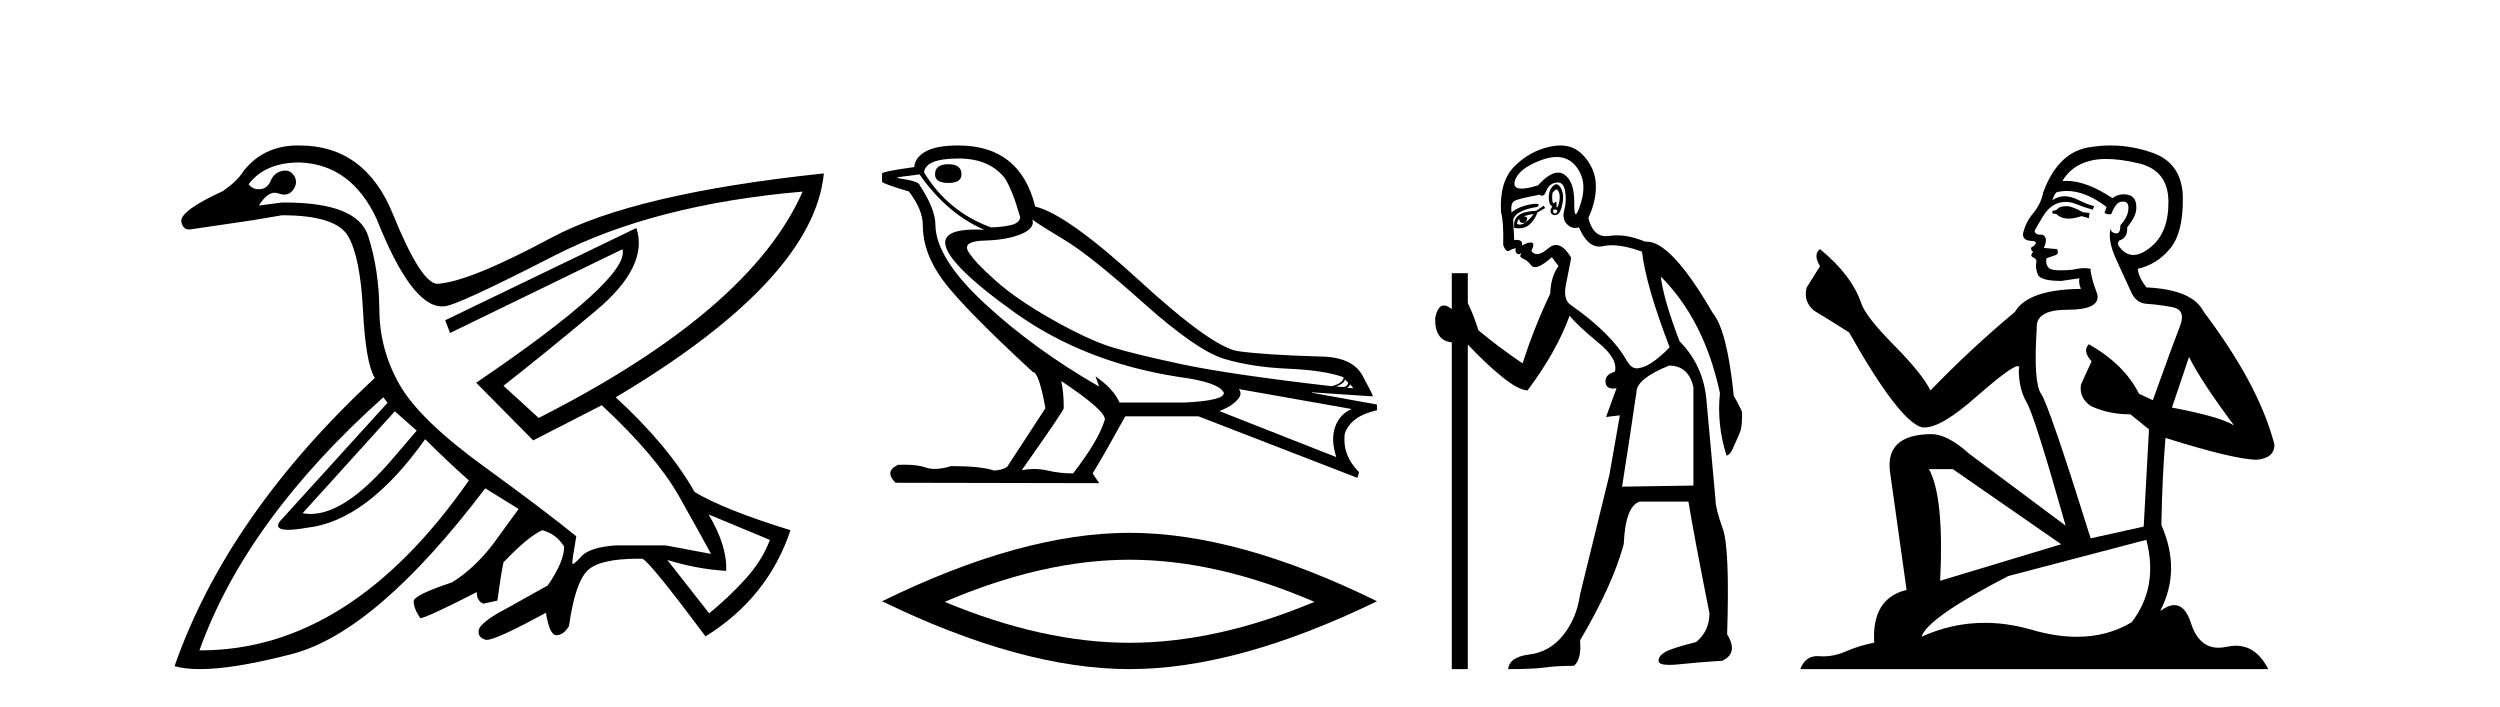
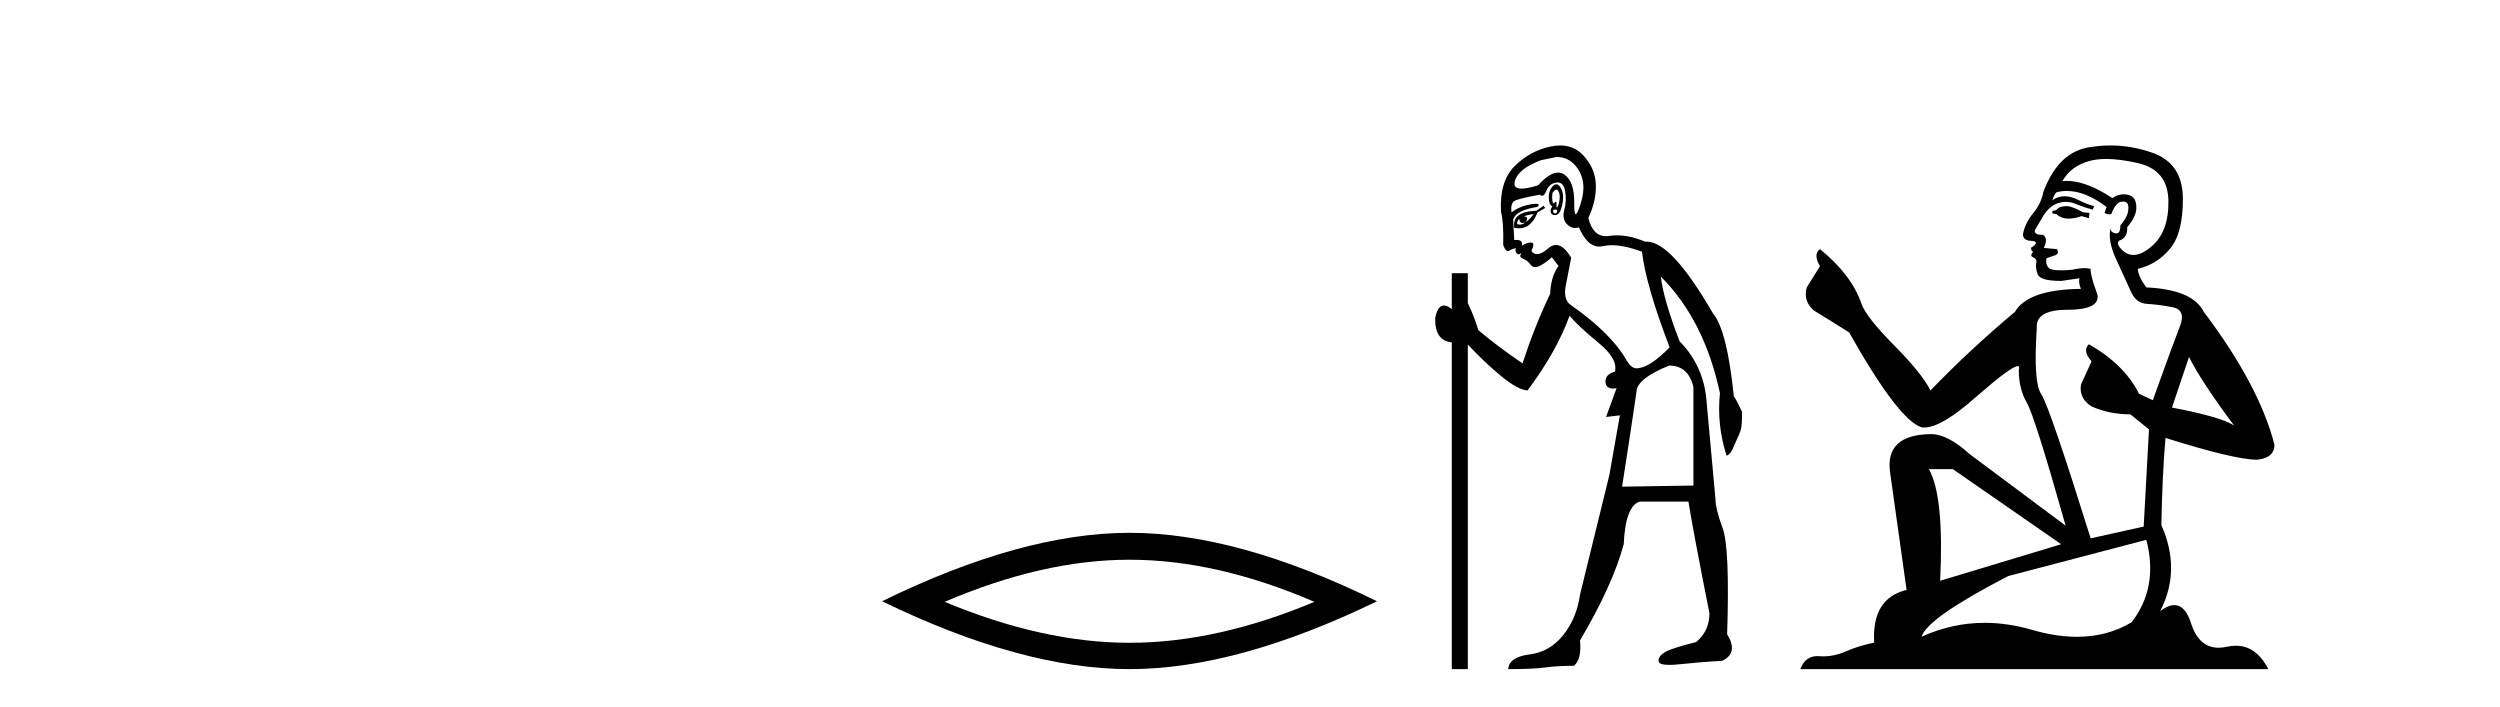
<svg xmlns="http://www.w3.org/2000/svg" width="145.0" height="41.0">
-   <path d="M 22.9 23.854 L 24.168 24.98 L 22.9 26.458 Q 20.087 29.81 18.011 29.81 Q 17.776 29.81 17.551 29.767 L 22.9 23.854 ZM 17.375 9.423 Q 20.366 9.529 21.845 12.696 Q 23.854 17.77 25.632 17.77 Q 25.692 17.77 25.751 17.765 Q 25.758 17.765 25.766 17.765 Q 26.418 17.765 32.157 14.826 Q 37.964 11.852 46.552 11.113 L 46.552 11.113 Q 43.525 18.011 31.242 24.241 L 29.201 22.375 Q 31.453 20.616 34.55 18.029 Q 37.648 15.442 36.909 13.224 L 36.909 13.224 L 25.822 18.574 L 26.103 19.313 L 36.099 14.456 L 36.099 14.456 Q 36.592 16.11 27.617 22.199 L 30.925 25.543 L 34.902 23.502 Q 38.07 26.458 39.372 28.763 Q 40.675 31.069 41.238 32.125 L 38.598 31.632 L 35.712 31.632 Q 34.198 31.738 33.706 32.283 Q 33.324 32.706 33.227 32.706 Q 33.199 32.706 33.195 32.67 Q 33.178 32.512 33.424 31.104 Q 31.7 29.696 28.022 27.021 Q 24.343 24.346 23.182 22.323 Q 22.021 20.299 22.003 17.976 Q 21.985 15.653 21.352 13.682 Q 20.729 11.745 16.506 11.745 Q 16.43 11.745 16.354 11.746 L 15.016 11.922 L 15.016 11.922 Q 15.474 11.179 15.932 11.179 Q 16.037 11.179 16.143 11.218 Q 16.33 11.288 16.489 11.288 Q 16.806 11.288 17.005 11.007 Q 17.304 10.585 17.058 10.197 Q 16.864 9.893 16.54 9.893 Q 16.452 9.893 16.354 9.916 Q 15.896 10.021 15.703 10.479 Q 15.509 10.937 15.087 10.972 Q 15.045 10.975 15.004 10.975 Q 14.64 10.975 14.418 10.69 Q 15.368 9.423 17.375 9.423 ZM 41.097 29.837 L 44.652 31.315 Q 44.229 32.477 43.262 33.55 Q 42.294 34.624 41.132 35.574 L 38.704 32.477 L 38.704 32.477 Q 40.393 33.005 42.118 33.11 Q 42.188 31.667 41.097 29.837 ZM 22.232 23.044 L 22.478 23.361 L 16.213 30.259 Q 15.908 30.729 16.714 30.729 Q 17.117 30.729 17.797 30.611 Q 21.281 30.224 24.66 25.473 Q 25.857 26.669 27.194 27.866 Q 20.32 37.721 11.629 37.721 Q 11.598 37.721 11.567 37.721 Q 14.277 30.154 22.232 23.044 ZM 17.283 8.437 Q 15.271 8.437 14.101 9.951 Q 13.785 10.479 12.94 11.077 Q 10.476 12.204 10.511 12.837 Q 10.6 13.311 10.964 13.311 Q 11.032 13.311 11.11 13.295 Q 13.045 13.013 14.7 12.767 L 16.354 12.485 Q 19.486 12.485 20.19 13.699 Q 20.894 14.914 21.053 17.993 Q 21.211 21.073 21.739 21.918 Q 13.186 29.872 10.124 38.636 Q 10.72 38.809 11.594 38.809 Q 13.56 38.809 16.935 37.932 Q 21.809 36.665 28.145 28.324 L 30.08 29.52 L 28.567 31.597 Q 27.476 33.005 26.209 33.779 Q 23.992 34.518 23.992 34.87 Q 23.992 35.292 24.379 35.856 Q 24.766 35.82 27.652 34.342 Q 27.652 34.87 28.039 35.011 L 28.849 34.835 Q 29.025 33.497 29.201 32.617 Q 30.644 31.104 31.453 30.752 Q 32.263 30.963 32.72 31.702 Q 32.72 32.582 31.77 33.955 L 29.377 35.292 Q 27.687 36.172 27.758 36.665 Q 27.758 36.982 28.162 37.105 Q 28.19 37.113 28.23 37.113 Q 28.778 37.113 31.664 35.539 Q 31.876 36.841 32.263 36.841 Q 32.685 36.841 33.002 36.313 Q 33.354 33.779 34.093 33.075 Q 34.797 32.405 37.033 32.405 Q 37.145 32.405 37.261 32.406 Q 37.718 32.617 40.921 36.911 Q 44.546 34.659 45.848 30.752 Q 41.977 29.555 40.287 28.535 Q 38.774 25.86 35.712 23.044 Q 47.186 16.216 47.784 10.057 L 47.784 10.057 Q 36.768 11.218 31.981 13.787 Q 27.194 16.357 25.364 16.462 Q 24.414 16.427 22.795 12.432 Q 21.176 8.438 17.375 8.438 Q 17.328 8.437 17.283 8.437 Z" style="fill:#000000;stroke:none" />
-   <path d="M 55.01 9.524 Q 54.231 9.524 54.231 10.114 Q 54.231 10.611 55.01 10.611 Q 55.766 10.611 55.766 10.114 Q 55.766 9.524 55.01 9.524 ZM 55.601 9.193 Q 57.397 9.193 58.294 10.351 Q 58.743 11.083 59.169 12.595 Q 59.145 12.95 58.578 13.068 Q 58.011 13.186 57.467 13.186 Q 54.963 12.264 53.593 9.996 Q 53.687 9.193 55.601 9.193 ZM 59.877 12.737 Q 60.326 13.068 61.78 13.942 Q 63.233 14.816 66.316 17.569 Q 69.399 20.321 70.982 20.806 Q 72.565 21.29 74.704 21.385 Q 76.842 21.479 77.929 21.881 Q 77.929 22.212 77.244 22.401 Q 71.313 21.715 68.537 21.125 Q 65.761 20.534 64.438 20.121 Q 63.114 19.707 61.059 18.549 Q 59.003 17.392 57.775 16.305 Q 56.546 15.218 56.168 14.604 Q 55.79 13.989 57.101 13.954 Q 58.413 13.918 59.228 13.576 Q 60.043 13.233 59.877 12.737 ZM 78 21.999 L 78.189 22.188 Q 78.189 22.377 77.952 22.448 L 77.504 22.424 Q 78 22.212 78 21.999 ZM 78.307 22.282 L 78.496 22.519 L 78.141 22.495 Q 78.283 22.377 78.307 22.282 ZM 53.333 10.114 Q 54.939 12.406 57.089 13.328 Q 56.816 13.313 56.575 13.313 Q 54.842 13.313 54.821 14.06 Q 54.821 15.242 58.85 18.124 Q 62.878 21.007 68.336 21.857 Q 70.699 22.164 70.982 22.779 Q 71.03 23.228 68.738 23.346 L 64.934 23.346 Q 64.556 22.519 63.54 21.834 L 63.54 21.834 L 63.752 22.424 Q 59.972 20.251 57.125 17.616 Q 54.278 14.982 54.254 13.044 Q 54.254 12.123 53.333 10.729 Q 53.333 10.516 52.057 10.327 L 52.057 10.28 L 53.333 10.114 ZM 71.857 22.566 L 78.401 23.724 Q 77.716 24.007 77.444 24.74 Q 77.173 25.472 77.504 26.512 L 70.722 23.842 Q 70.817 23.818 71.171 23.641 Q 71.526 23.464 71.798 23.157 Q 72.069 22.85 71.857 22.566 ZM 61.579 22.117 Q 64.13 23.818 64.083 24.338 Q 63.705 25.567 62.24 27.457 Q 61.461 27.457 60.764 27.291 Q 60.388 27.202 59.982 27.202 Q 59.634 27.202 59.263 27.268 Q 61.697 23.818 61.697 23.676 Q 61.697 22.755 61.555 22.117 ZM 55.577 8.437 Q 54.325 8.437 53.699 8.779 Q 53.073 9.122 53.026 9.689 Q 51.159 9.949 51.159 10.067 L 51.159 10.54 Q 51.206 10.658 52.718 11.107 Q 53.522 12.17 53.522 13.044 Q 53.522 14.698 54.727 16.305 Q 55.932 17.911 59.901 21.574 Q 60.256 21.574 60.634 23.676 L 58.413 27.079 Q 58.129 27.268 57.657 27.291 Q 56.877 27.032 55.176 27.032 Q 54.636 27.198 54.218 27.198 Q 53.922 27.198 53.687 27.114 Q 53.228 26.952 52.459 26.952 Q 52.278 26.952 52.08 26.961 Q 51.277 27.339 51.939 28 L 63.752 28.024 L 63.374 27.457 Q 64.107 26.252 65.265 24.149 L 69.517 24.149 L 78.732 27.717 L 78.827 27.386 Q 77.834 26.394 78 25.141 Q 78.354 24.125 79.866 23.795 L 79.866 23.464 L 76.086 22.779 L 76.086 22.755 L 79.63 22.991 Q 79.63 22.897 79.028 21.786 Q 78.425 20.676 76.488 20.676 Q 73.321 20.581 71.821 20.369 Q 70.321 20.156 66.092 16.281 Q 61.862 12.406 60.043 11.981 Q 59.169 8.437 55.577 8.437 Z" style="fill:#000000;stroke:none" />
  <path d="M 65.513 32.464 Q 70.569 32.464 76.235 34.907 Q 70.569 37.282 65.513 37.282 Q 60.491 37.282 54.79 34.907 Q 60.491 32.464 65.513 32.464 ZM 65.513 30.903 Q 59.269 30.903 51.159 34.873 Q 59.269 38.809 65.513 38.809 Q 71.756 38.809 79.866 34.873 Q 71.79 30.903 65.513 30.903 Z" style="fill:#000000;stroke:none" />
-   <path d="M 90.277 10.996 Q 90.335 10.996 90.377 11.069 Q 90.489 11.261 90.457 11.55 Q 90.425 11.838 90.345 11.983 Q 90.316 12.035 90.299 12.035 Q 90.27 12.035 90.28 11.87 Q 90.291 11.699 90.245 11.699 Q 90.222 11.699 90.184 11.742 Q 90.141 11.791 90.11 11.791 Q 90.06 11.791 90.04 11.662 Q 90.008 11.453 90.04 11.197 Q 90.18 10.996 90.277 10.996 ZM 90.187 12.153 Q 90.352 12.153 90.312 12.271 Q 90.276 12.38 90.204 12.38 Q 90.18 12.38 90.152 12.367 Q 90.04 12.319 90.104 12.159 Q 90.151 12.153 90.187 12.153 ZM 90.277 9.105 Q 90.968 9.105 91.403 9.642 Q 92.092 10.491 91.691 11.774 Q 91.49 12.42 91.394 12.42 Q 91.299 12.42 91.307 11.79 Q 91.323 10.523 90.729 10.123 Q 90.563 10.01 90.37 10.01 Q 89.875 10.01 89.206 10.748 Q 88.59 10.94 88.252 10.94 Q 87.744 10.94 87.859 10.507 Q 88.052 9.786 89.382 9.289 Q 89.874 9.105 90.277 9.105 ZM 90.266 10.688 Q 90.145 10.688 90.008 10.86 Q 89.815 11.101 89.831 11.502 Q 89.847 11.902 90.04 11.967 Q 89.88 12.191 89.96 12.351 Q 90.021 12.475 90.168 12.475 Q 90.213 12.475 90.264 12.464 Q 90.489 12.416 90.601 11.918 Q 90.713 11.421 90.617 11.117 Q 90.521 10.812 90.361 10.716 Q 90.315 10.688 90.266 10.688 ZM 88.949 12.416 Q 88.757 12.704 88.468 12.897 Q 88.725 12.576 88.372 12.544 Q 88.661 12.448 88.949 12.416 ZM 88.116 12.704 Q 88.139 12.933 88.309 12.933 Q 88.377 12.933 88.468 12.897 L 88.468 12.897 Q 88.319 13.025 88.155 13.025 Q 88.073 13.025 87.987 12.993 Q 88.019 12.736 88.116 12.704 ZM 89.527 11.935 L 89.11 12.223 Q 88.372 12.255 88.068 12.496 Q 87.763 12.736 87.827 13.217 Q 87.969 13.242 88.096 13.242 Q 88.456 13.242 88.693 13.041 Q 89.014 12.768 89.174 12.319 L 89.623 12.063 L 89.527 11.935 ZM 90.347 10.581 Q 90.691 10.581 90.777 11.085 Q 90.874 11.646 90.729 12.175 Q 90.585 12.704 90.89 13.009 Q 91.104 13.223 91.358 13.223 Q 91.465 13.223 91.579 13.185 Q 92.053 14.301 92.758 14.301 Q 92.863 14.301 92.974 14.276 Q 93.206 14.223 93.48 14.223 Q 94.209 14.223 95.235 14.596 Q 95.46 16.553 96.839 20.144 Q 95.652 21.363 94.915 21.363 Q 94.626 21.363 94.369 20.946 Q 93.471 19.343 91.13 17.707 Q 90.617 17.386 90.842 16.424 L 91.13 14.949 Q 90.686 14.208 90.248 14.208 Q 90.023 14.208 89.799 14.404 Q 89.418 14.739 89.149 14.739 Q 88.956 14.739 88.821 14.564 Q 89.046 14.083 88.821 14.067 Q 88.804 14.066 88.786 14.066 Q 88.572 14.066 88.276 14.244 Q 88.331 13.914 87.962 13.914 Q 87.9 13.914 87.827 13.923 L 87.763 12.736 Q 87.923 12.191 89.174 11.999 Q 89.352 11.82 89.089 11.82 Q 88.973 11.82 88.773 11.854 Q 88.116 11.967 87.667 12.319 Q 87.603 11.806 87.827 11.662 Q 88.052 11.518 89.302 11.293 Q 89.373 11.354 89.438 11.354 Q 89.577 11.354 89.687 11.069 Q 89.847 10.652 90.264 10.588 Q 90.307 10.581 90.347 10.581 ZM 96.807 21.203 Q 97.929 21.203 98.218 22.454 L 98.218 28.162 L 94.081 28.226 Q 94.53 25.372 94.915 22.742 Q 94.915 21.972 96.807 21.203 ZM 90.492 8.437 Q 90.218 8.437 89.912 8.503 Q 88.725 8.76 87.843 9.642 Q 86.961 10.523 87.057 12.287 Q 87.218 12.865 87.186 14.212 Q 87.31 14.561 87.464 14.561 Q 87.508 14.561 87.554 14.532 Q 87.763 14.404 87.923 14.404 Q 87.859 14.564 87.955 14.677 Q 88.017 14.748 88.078 14.748 Q 88.113 14.748 88.148 14.725 Q 88.199 14.686 88.217 14.686 Q 88.244 14.686 88.196 14.773 Q 88.116 14.917 88.356 15.013 Q 88.597 15.109 88.773 15.35 Q 88.879 15.494 89.043 15.494 Q 89.152 15.494 89.286 15.43 Q 89.623 15.27 90.008 14.917 L 90.393 15.43 Q 89.944 16.04 89.912 17.034 Q 88.982 18.99 88.308 21.075 Q 86.929 20.144 85.742 19.15 Q 85.518 18.381 85.133 17.579 L 85.133 15.847 L 84.203 15.847 L 84.203 17.932 Q 83.944 17.717 83.748 17.717 Q 83.387 17.717 83.241 18.445 Q 83.209 19.76 84.203 19.856 L 84.203 38.809 L 85.133 38.809 L 85.133 19.984 Q 86.159 21.075 87.105 21.844 Q 88.052 22.614 88.597 22.646 Q 90.296 20.369 91.034 18.316 Q 91.547 18.926 92.702 19.872 Q 93.856 20.818 93.664 21.556 Q 93.087 21.716 93.119 22.165 Q 93.145 22.535 93.563 22.535 Q 93.652 22.535 93.76 22.518 L 93.76 22.518 L 93.151 24.185 L 93.952 24.089 L 93.343 27.553 Q 92.221 32.107 91.643 34.48 Q 91.451 35.859 90.665 36.837 Q 89.88 37.815 88.709 37.959 Q 87.538 38.104 87.474 38.809 Q 88.949 38.809 89.623 38.713 Q 90.296 38.617 91.291 38.617 Q 91.74 38.232 91.643 37.142 Q 93.536 33.935 94.177 31.561 Q 94.273 29.349 95.107 29.092 L 97.929 29.092 Q 98.218 30.888 99.148 35.57 Q 99.148 36.596 98.378 37.238 Q 96.967 37.591 96.582 37.815 Q 96.197 38.04 96.197 38.328 Q 96.197 38.564 96.82 38.564 Q 96.958 38.564 97.127 38.553 Q 98.699 38.392 99.885 38.328 Q 100.848 37.879 100.174 36.789 Q 100.334 31.786 99.917 30.647 Q 99.501 29.509 99.501 28.996 Q 99.148 25.147 98.971 23.175 Q 98.795 21.203 97.416 19.792 Q 96.486 17.386 96.326 16.04 L 96.326 16.04 Q 98.859 18.573 99.757 22.806 Q 99.565 24.634 100.142 26.43 Q 100.399 26.334 100.559 25.885 Q 100.912 25.147 100.976 24.891 Q 101.04 24.634 101.04 23.897 Q 100.815 23.384 100.559 22.967 Q 100.174 19.15 99.34 18.156 Q 96.943 14.015 95.513 14.015 Q 95.47 14.015 95.428 14.019 Q 94.54 13.649 93.784 13.649 Q 93.558 13.649 93.343 13.682 Q 93.242 13.698 93.149 13.698 Q 92.382 13.698 92.124 12.64 Q 92.605 11.614 92.557 10.668 Q 92.509 9.722 91.804 8.984 Q 91.28 8.437 90.492 8.437 Z" style="fill:#000000;stroke:none" />
+   <path d="M 90.277 10.996 Q 90.335 10.996 90.377 11.069 Q 90.489 11.261 90.457 11.55 Q 90.425 11.838 90.345 11.983 Q 90.316 12.035 90.299 12.035 Q 90.27 12.035 90.28 11.87 Q 90.291 11.699 90.245 11.699 Q 90.222 11.699 90.184 11.742 Q 90.141 11.791 90.11 11.791 Q 90.06 11.791 90.04 11.662 Q 90.008 11.453 90.04 11.197 Q 90.18 10.996 90.277 10.996 ZM 90.187 12.153 Q 90.352 12.153 90.312 12.271 Q 90.276 12.38 90.204 12.38 Q 90.18 12.38 90.152 12.367 Q 90.04 12.319 90.104 12.159 Q 90.151 12.153 90.187 12.153 ZM 90.277 9.105 Q 90.968 9.105 91.403 9.642 Q 92.092 10.491 91.691 11.774 Q 91.49 12.42 91.394 12.42 Q 91.299 12.42 91.307 11.79 Q 91.323 10.523 90.729 10.123 Q 90.563 10.01 90.37 10.01 Q 89.875 10.01 89.206 10.748 Q 88.59 10.94 88.252 10.94 Q 87.744 10.94 87.859 10.507 Q 88.052 9.786 89.382 9.289 ZM 90.266 10.688 Q 90.145 10.688 90.008 10.86 Q 89.815 11.101 89.831 11.502 Q 89.847 11.902 90.04 11.967 Q 89.88 12.191 89.96 12.351 Q 90.021 12.475 90.168 12.475 Q 90.213 12.475 90.264 12.464 Q 90.489 12.416 90.601 11.918 Q 90.713 11.421 90.617 11.117 Q 90.521 10.812 90.361 10.716 Q 90.315 10.688 90.266 10.688 ZM 88.949 12.416 Q 88.757 12.704 88.468 12.897 Q 88.725 12.576 88.372 12.544 Q 88.661 12.448 88.949 12.416 ZM 88.116 12.704 Q 88.139 12.933 88.309 12.933 Q 88.377 12.933 88.468 12.897 L 88.468 12.897 Q 88.319 13.025 88.155 13.025 Q 88.073 13.025 87.987 12.993 Q 88.019 12.736 88.116 12.704 ZM 89.527 11.935 L 89.11 12.223 Q 88.372 12.255 88.068 12.496 Q 87.763 12.736 87.827 13.217 Q 87.969 13.242 88.096 13.242 Q 88.456 13.242 88.693 13.041 Q 89.014 12.768 89.174 12.319 L 89.623 12.063 L 89.527 11.935 ZM 90.347 10.581 Q 90.691 10.581 90.777 11.085 Q 90.874 11.646 90.729 12.175 Q 90.585 12.704 90.89 13.009 Q 91.104 13.223 91.358 13.223 Q 91.465 13.223 91.579 13.185 Q 92.053 14.301 92.758 14.301 Q 92.863 14.301 92.974 14.276 Q 93.206 14.223 93.48 14.223 Q 94.209 14.223 95.235 14.596 Q 95.46 16.553 96.839 20.144 Q 95.652 21.363 94.915 21.363 Q 94.626 21.363 94.369 20.946 Q 93.471 19.343 91.13 17.707 Q 90.617 17.386 90.842 16.424 L 91.13 14.949 Q 90.686 14.208 90.248 14.208 Q 90.023 14.208 89.799 14.404 Q 89.418 14.739 89.149 14.739 Q 88.956 14.739 88.821 14.564 Q 89.046 14.083 88.821 14.067 Q 88.804 14.066 88.786 14.066 Q 88.572 14.066 88.276 14.244 Q 88.331 13.914 87.962 13.914 Q 87.9 13.914 87.827 13.923 L 87.763 12.736 Q 87.923 12.191 89.174 11.999 Q 89.352 11.82 89.089 11.82 Q 88.973 11.82 88.773 11.854 Q 88.116 11.967 87.667 12.319 Q 87.603 11.806 87.827 11.662 Q 88.052 11.518 89.302 11.293 Q 89.373 11.354 89.438 11.354 Q 89.577 11.354 89.687 11.069 Q 89.847 10.652 90.264 10.588 Q 90.307 10.581 90.347 10.581 ZM 96.807 21.203 Q 97.929 21.203 98.218 22.454 L 98.218 28.162 L 94.081 28.226 Q 94.53 25.372 94.915 22.742 Q 94.915 21.972 96.807 21.203 ZM 90.492 8.437 Q 90.218 8.437 89.912 8.503 Q 88.725 8.76 87.843 9.642 Q 86.961 10.523 87.057 12.287 Q 87.218 12.865 87.186 14.212 Q 87.31 14.561 87.464 14.561 Q 87.508 14.561 87.554 14.532 Q 87.763 14.404 87.923 14.404 Q 87.859 14.564 87.955 14.677 Q 88.017 14.748 88.078 14.748 Q 88.113 14.748 88.148 14.725 Q 88.199 14.686 88.217 14.686 Q 88.244 14.686 88.196 14.773 Q 88.116 14.917 88.356 15.013 Q 88.597 15.109 88.773 15.35 Q 88.879 15.494 89.043 15.494 Q 89.152 15.494 89.286 15.43 Q 89.623 15.27 90.008 14.917 L 90.393 15.43 Q 89.944 16.04 89.912 17.034 Q 88.982 18.99 88.308 21.075 Q 86.929 20.144 85.742 19.15 Q 85.518 18.381 85.133 17.579 L 85.133 15.847 L 84.203 15.847 L 84.203 17.932 Q 83.944 17.717 83.748 17.717 Q 83.387 17.717 83.241 18.445 Q 83.209 19.76 84.203 19.856 L 84.203 38.809 L 85.133 38.809 L 85.133 19.984 Q 86.159 21.075 87.105 21.844 Q 88.052 22.614 88.597 22.646 Q 90.296 20.369 91.034 18.316 Q 91.547 18.926 92.702 19.872 Q 93.856 20.818 93.664 21.556 Q 93.087 21.716 93.119 22.165 Q 93.145 22.535 93.563 22.535 Q 93.652 22.535 93.76 22.518 L 93.76 22.518 L 93.151 24.185 L 93.952 24.089 L 93.343 27.553 Q 92.221 32.107 91.643 34.48 Q 91.451 35.859 90.665 36.837 Q 89.88 37.815 88.709 37.959 Q 87.538 38.104 87.474 38.809 Q 88.949 38.809 89.623 38.713 Q 90.296 38.617 91.291 38.617 Q 91.74 38.232 91.643 37.142 Q 93.536 33.935 94.177 31.561 Q 94.273 29.349 95.107 29.092 L 97.929 29.092 Q 98.218 30.888 99.148 35.57 Q 99.148 36.596 98.378 37.238 Q 96.967 37.591 96.582 37.815 Q 96.197 38.04 96.197 38.328 Q 96.197 38.564 96.82 38.564 Q 96.958 38.564 97.127 38.553 Q 98.699 38.392 99.885 38.328 Q 100.848 37.879 100.174 36.789 Q 100.334 31.786 99.917 30.647 Q 99.501 29.509 99.501 28.996 Q 99.148 25.147 98.971 23.175 Q 98.795 21.203 97.416 19.792 Q 96.486 17.386 96.326 16.04 L 96.326 16.04 Q 98.859 18.573 99.757 22.806 Q 99.565 24.634 100.142 26.43 Q 100.399 26.334 100.559 25.885 Q 100.912 25.147 100.976 24.891 Q 101.04 24.634 101.04 23.897 Q 100.815 23.384 100.559 22.967 Q 100.174 19.15 99.34 18.156 Q 96.943 14.015 95.513 14.015 Q 95.47 14.015 95.428 14.019 Q 94.54 13.649 93.784 13.649 Q 93.558 13.649 93.343 13.682 Q 93.242 13.698 93.149 13.698 Q 92.382 13.698 92.124 12.64 Q 92.605 11.614 92.557 10.668 Q 92.509 9.722 91.804 8.984 Q 91.28 8.437 90.492 8.437 Z" style="fill:#000000;stroke:none" />
  <path d="M 119.926 11.955 Q 119.499 11.955 119.362 12.091 Q 119.243 12.228 119.038 12.228 L 119.038 12.382 L 119.277 12.416 Q 119.542 12.681 119.982 12.681 Q 120.307 12.681 120.729 12.535 L 121.156 12.655 L 121.19 12.348 L 120.814 12.313 Q 120.268 12.006 119.926 11.955 ZM 122.164 9.22 Q 122.952 9.22 123.992 9.46 Q 125.752 9.853 125.769 11.681 Q 125.786 13.492 124.744 14.329 Q 124.193 14.788 123.74 14.788 Q 123.351 14.788 123.035 14.449 Q 122.728 14.141 122.916 13.953 Q 123.411 13.8 123.377 13.185 Q 123.907 12.535 123.907 12.074 Q 123.939 11.27 123.168 11.27 Q 123.136 11.27 123.104 11.271 Q 122.762 11.305 122.523 11.493 Q 121.011 10.491 119.862 10.491 Q 119.738 10.491 119.619 10.503 L 119.619 10.503 Q 120.114 9.631 121.173 9.341 Q 121.605 9.22 122.164 9.22 ZM 126.964 20.701 Q 127.631 22.068 129.578 24.682 Q 128.844 24.186 125.974 23.639 L 126.964 20.701 ZM 119.881 11.076 Q 120.959 11.076 122.181 12.006 L 122.062 12.348 Q 122.205 12.431 122.34 12.431 Q 122.398 12.431 122.454 12.416 Q 122.728 11.698 123.069 11.698 Q 123.11 11.693 123.147 11.693 Q 123.476 11.693 123.445 12.108 Q 123.445 12.535 122.984 13.065 Q 122.984 13.538 122.754 13.538 Q 122.718 13.538 122.677 13.526 Q 122.369 13.458 122.42 13.185 L 122.42 13.185 Q 122.215 13.953 122.779 15.132 Q 123.326 16.328 123.616 16.96 Q 123.907 17.592 124.539 17.626 Q 125.171 17.66 125.991 17.814 Q 126.811 17.968 126.435 18.925 Q 126.059 19.881 124.863 23.212 L 124.06 22.837 Q 123.223 21.145 121.156 19.967 L 121.156 19.967 Q 120.763 20.342 121.31 20.957 L 120.695 22.307 Q 120.575 23.11 121.31 23.571 Q 122.335 24.032 123.565 24.032 L 124.641 24.904 L 124.334 30.541 L 121.259 31.224 Q 118.85 23.52 118.389 22.854 Q 117.927 22.187 118.132 19.044 Q 118.047 17.968 119.892 17.968 Q 121.805 17.968 121.652 17.097 L 121.412 16.396 Q 121.224 15.747 121.259 15.593 Q 121.108 15.552 120.909 15.552 Q 120.609 15.552 120.199 15.645 Q 119.812 15.679 119.531 15.679 Q 118.97 15.679 118.833 15.542 Q 118.628 15.337 118.696 14.978 L 119.243 14.79 Q 119.431 14.688 119.311 14.449 L 118.542 14.38 Q 118.816 13.8 118.474 13.612 Q 118.423 13.615 118.377 13.615 Q 118.013 13.615 118.013 13.373 Q 118.132 13.15 118.491 12.553 Q 118.85 11.955 119.362 11.784 Q 119.593 11.71 119.82 11.71 Q 120.115 11.71 120.404 11.835 Q 120.917 12.04 121.378 12.16 L 121.464 11.955 Q 121.037 11.852 120.575 11.613 Q 120.131 11.382 119.747 11.382 Q 119.362 11.382 119.038 11.613 Q 119.123 11.305 119.277 11.152 Q 119.573 11.076 119.881 11.076 ZM 113.264 27.21 L 119.55 31.566 L 112.529 33.684 Q 112.768 28.816 111.88 27.21 ZM 124.487 31.31 Q 125.205 34.06 123.633 36.093 Q 122.225 36.934 120.463 36.934 Q 119.253 36.934 117.876 36.537 Q 116.465 36.124 115.113 36.124 Q 113.225 36.124 111.453 36.93 Q 111.76 35.854 116.475 33.411 L 124.487 31.31 ZM 122.409 8.437 Q 121.862 8.437 121.31 8.521 Q 119.397 8.743 118.508 11.152 Q 118.389 11.801 117.927 12.365 Q 117.466 12.911 117.33 13.578 Q 117.33 13.953 117.808 13.97 Q 118.286 13.988 117.927 14.295 Q 117.774 14.329 117.808 14.449 Q 117.825 14.568 117.927 14.603 Q 117.705 14.842 117.927 14.927 Q 118.167 15.03 118.098 15.269 Q 118.047 15.525 118.184 15.901 Q 118.32 16.294 119.55 16.294 L 120.609 16.14 L 120.609 16.14 Q 120.541 16.396 120.695 16.755 Q 117.62 16.789 116.868 18.087 Q 114.289 20.24 111.965 22.649 Q 111.504 21.692 109.864 20.035 Q 108.241 18.395 107.968 17.626 Q 107.404 15.952 105.559 14.449 Q 105.149 14.756 105.559 15.44 L 104.791 16.67 Q 104.568 17.472 105.218 18.019 Q 106.208 18.617 107.25 19.283 Q 110.12 24.374 111.453 24.784 Q 111.527 24.795 111.607 24.795 Q 112.621 24.795 114.647 22.99 Q 116.656 21.235 117.03 21.235 Q 117.162 21.235 117.09 21.453 Q 117.09 22.563 117.552 23.349 Q 118.013 24.135 119.807 30.49 L 114.22 26.322 Q 112.956 25.177 112 25.177 Q 109.318 25.211 109.625 27.398 L 110.582 34.214 Q 108.549 34.709 108.703 37.272 Q 107.78 37.46 107.011 37.801 Q 106.39 38.07 105.758 38.07 Q 105.625 38.07 105.491 38.058 Q 105.445 38.055 105.4 38.055 Q 104.704 38.055 104.415 38.809 L 131.56 38.809 Q 130.867 37.452 129.683 37.452 Q 129.436 37.452 129.168 37.511 Q 128.91 37.568 128.679 37.568 Q 127.539 37.568 127.084 36.161 Q 126.747 35.096 126.113 35.096 Q 125.75 35.096 125.29 35.444 Q 126.52 33.069 125.359 30.456 Q 125.41 27.62 125.598 25.399 Q 129.612 26.663 130.911 26.663 Q 131.919 26.561 131.919 25.792 Q 131.03 22.341 127.819 18.087 Q 127.169 16.789 124.487 16.67 Q 124.026 16.055 123.992 15.593 Q 125.102 15.337 125.854 14.432 Q 126.623 13.526 126.606 11.493 Q 126.589 9.478 124.846 8.863 Q 123.64 8.437 122.409 8.437 Z" style="fill:#000000;stroke:none" />
</svg>